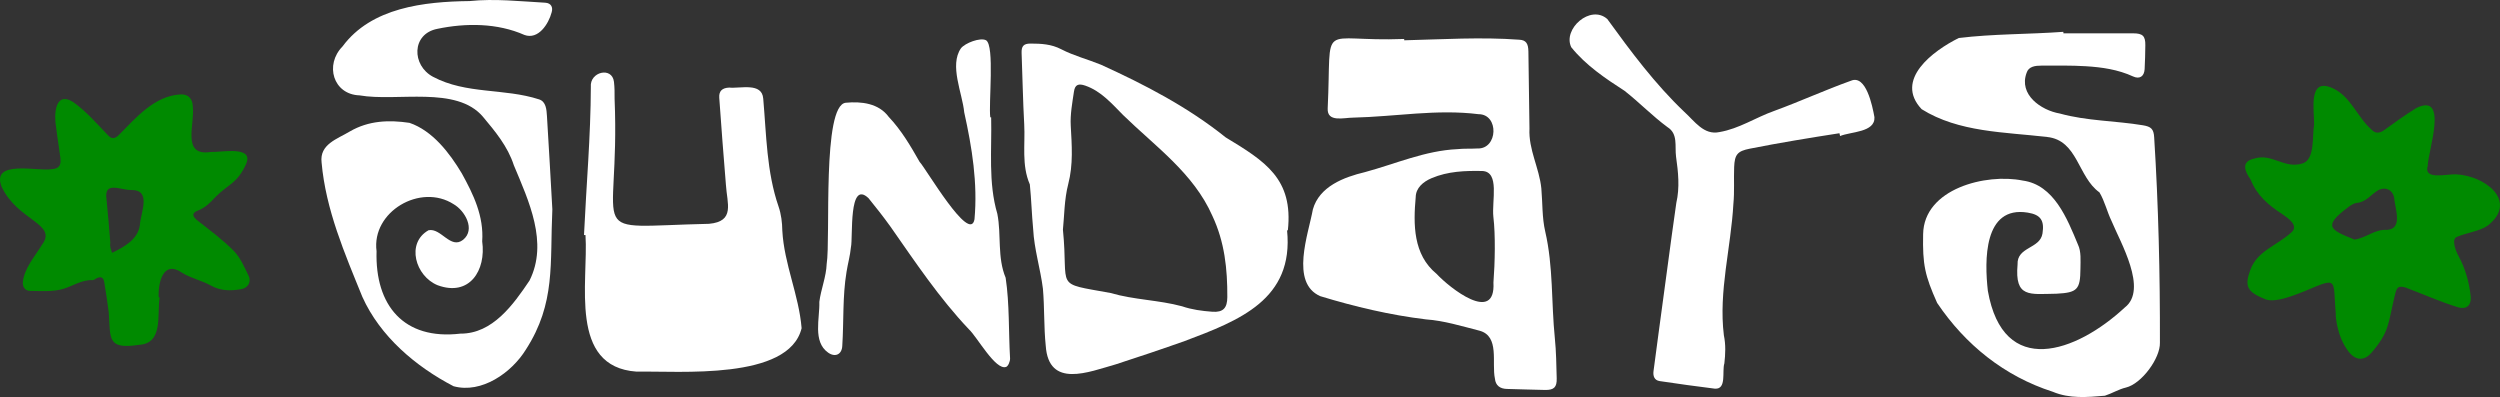
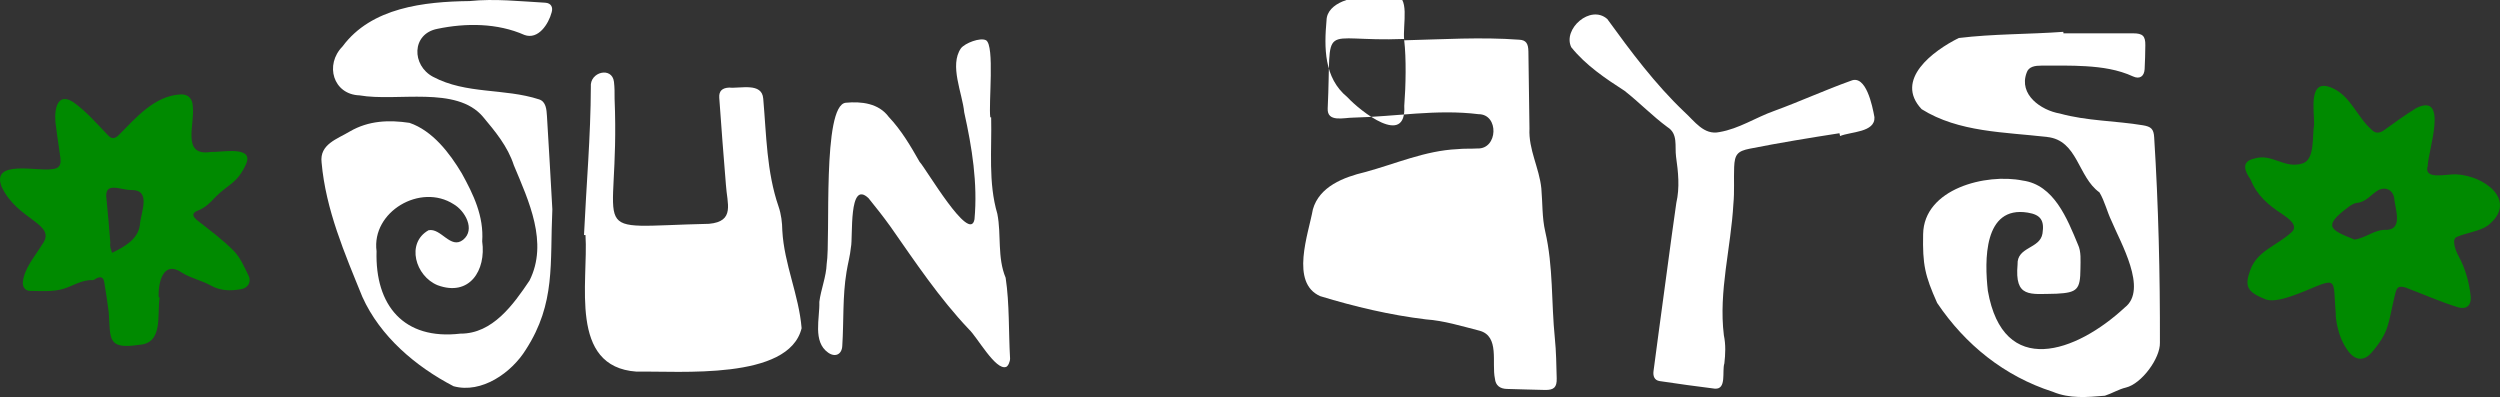
<svg xmlns="http://www.w3.org/2000/svg" viewBox="0 0 2496.62 396.5" data-sanitized-data-name="Layer 2" data-name="Layer 2" id="Layer_2">
  <rect x="0" y="0" width="2496.62" height="396.5" fill="#333333" stroke="none" />
  <defs>
    <style>
      .cls-1 {
        fill: #008a00;
      }

      .cls-2 {
        fill: #fff;
      }
    </style>
  </defs>
  <g data-sanitized-data-name="Layer 1" data-name="Layer 1" id="Layer_1-2">
    <g>
-       <path d="m1402.3,40.25c38.35-.94,76.71-3.43,115.03-.58,6.56.36,8.88,3.73,9,11.69.37,25.68.65,51.36,1.07,77.04-1.05,21.01,9.81,39.31,11.85,59.7,1.28,14.37.65,29.16,3.87,43.06,8.16,35.19,6,71.13,9.62,106.61,1.36,13.29,1.5,26.71,1.86,40.09.24,8.86-2.74,11.72-11.61,11.57-12.72-.21-25.43-.72-38.14-1.02-6.85-.16-11.29-3.43-11.94-10.25-3.42-15.7,4.97-42.39-15.36-47.9-17.7-4.49-35.5-10.06-53.53-11.3-35.97-4.37-71.04-12.67-105.55-23.19-30.31-13.28-11.84-62.03-7.39-86.62,6.41-22.89,30.91-32.24,52.01-37.26,30.69-8.29,60.14-21.49,92.33-22.94,6.63-.72,13.37-.27,20.04-.68,20.51.78,21.71-34.26,1.06-34.24-41.85-5.24-83.26,2.5-125.19,3.44-9.08-.02-26.18,5.1-25.44-9.21,4.3-90.42-10.82-65.93,76.4-69.35,0,.45.01.89.02,1.34Zm89.06,176.42c-1.75-16.02,6.59-45-10.94-45.9-17.27-.35-34.44.23-50.75,7.15-8.56,3.63-15.66,9.77-15.87,18.78-2.43,27.19-2.73,57.5,20.83,76.79,13.01,14.02,59.1,50.48,56.79,8.68,1.55-19.86,2.08-47.74-.06-65.5Z" class="cls-2" />
+       <path d="m1402.3,40.25c38.35-.94,76.71-3.43,115.03-.58,6.56.36,8.88,3.73,9,11.69.37,25.68.65,51.36,1.07,77.04-1.05,21.01,9.81,39.31,11.85,59.7,1.28,14.37.65,29.16,3.87,43.06,8.16,35.19,6,71.13,9.62,106.61,1.36,13.29,1.5,26.71,1.86,40.09.24,8.86-2.74,11.72-11.61,11.57-12.72-.21-25.43-.72-38.14-1.02-6.85-.16-11.29-3.43-11.94-10.25-3.42-15.7,4.97-42.39-15.36-47.9-17.7-4.49-35.5-10.06-53.53-11.3-35.97-4.37-71.04-12.67-105.55-23.19-30.31-13.28-11.84-62.03-7.39-86.62,6.41-22.89,30.91-32.24,52.01-37.26,30.69-8.29,60.14-21.49,92.33-22.94,6.63-.72,13.37-.27,20.04-.68,20.51.78,21.71-34.26,1.06-34.24-41.85-5.24-83.26,2.5-125.19,3.44-9.08-.02-26.18,5.1-25.44-9.21,4.3-90.42-10.82-65.93,76.4-69.35,0,.45.01.89.02,1.34Zc-1.75-16.02,6.59-45-10.94-45.9-17.27-.35-34.44.23-50.75,7.15-8.56,3.63-15.66,9.77-15.87,18.78-2.43,27.19-2.73,57.5,20.83,76.79,13.01,14.02,59.1,50.48,56.79,8.68,1.55-19.86,2.08-47.74-.06-65.5Z" class="cls-2" />
      <path d="m2060.59,33.29c23.28,0,46.56-.02,69.84,0,9.38.01,12.14,2.72,12,11.87-.13,7.99-.22,15.98-.7,23.95-.44,7.22-5.03,10.23-11.55,7.23-15-6.91-31-9.2-47.13-10.2-14.8-.91-29.69-.62-44.54-.6-5.95,0-12.68.78-14.66,7.23-8.01,21.71,14.36,37.36,33.18,40.6,27.15,7.52,55.43,7.15,83.02,11.74,7.91,1.32,10.79,3.51,11.22,12.16,4.3,68.29,5.89,136.61,5.73,205,.42,15.42-18.24,40.98-33.97,44.76-7.22,1.68-13.94,5.91-20.98,8.15-17.59,1.48-35.19,3.17-52.14-3.98-48.17-15.48-87.27-46.91-115.39-88.69-12.28-27.49-14.6-38.3-13.99-68.64.7-45.51,62.82-61,99.44-53.56,31.2,4.18,44.47,38.08,55.22,64.04,3.31,6.83,2.49,15.98,2.44,24.08-.13,20.77-3.19,23.84-23.91,24.88-26.66.35-41.86,4.5-38.88-29.11-.84-18,22.43-15.45,24.9-31.04,2.02-12.99-1.77-18.74-14.73-20.83-44.31-7.2-43.21,48.14-39.85,78.05,15.39,87.77,88.14,61.86,136.81,16.65,23.28-17.96-4.52-65.12-13.31-86.4-4.47-9.2-6.8-19.81-12.04-28.49-21.7-15.48-21.57-52.14-52.33-55.35-42.19-4.95-88.15-4.54-125.25-27.76-27.65-29.43,11.55-58.43,37.07-71.07,34.37-4.21,69.76-3.64,104.45-6.17.02.5.04,1,.07,1.49Z" class="cls-2" />
      <path d="m551.6,209.1c-2.53,54.09,3.52,93.48-26.38,139.92-14.26,23.18-44.32,44.36-72.3,36.68-37.76-19.63-73.31-49.77-91.05-89.23-17.63-43.32-36.59-87.14-40.72-134.22-2.2-18.26,15.72-23.41,28.3-31.02,18.67-10.85,39.01-11.61,59.47-8.55,23.05,7.82,40.19,30.25,52.28,50.53,11.57,20.98,22.08,42.65,20.34,67.84,4.06,29.04-12.73,55.53-44.54,43.78-22.13-8.98-31.82-42.05-9.05-54.9,12.47-2.59,22,19.42,34.5,9.56,12.62-10.22,1.89-29.02-9.36-35.53-33.23-21.4-82.25,7.53-77.05,46.9-1.58,54.04,27.07,88.98,83.76,82.32,32.11.2,52.89-29.06,69-53.02,18.96-37.8-.81-79.59-15.67-115.14-6.09-18.85-18.59-33.76-30.9-48.49-26.55-31.13-85.44-14.74-123.28-21.3-26.23-.93-34.95-30.53-16.87-48.88C370.9,7.39,423.65,1.63,469.06,1.06c25.13-2.61,50.3.28,75.47,1.65,6,.38,7.89,4.71,6.36,9.67-3.06,11.52-13.28,27.58-27.16,22.52-27.05-11.98-58.36-12.05-86.94-6.11-26.02,5.06-25.69,36.57-4.38,47.88,33.17,17.66,71.15,11.26,105.97,22.58,6.93,2.23,7.43,10.16,7.83,16.58,2.01,32.06,3.74,64.13,5.4,93.27Z" class="cls-2" />
      <path d="m583.21,234.7c2.28-49.32,6.68-98.59,6.84-147.96-1.3-15.04,21.27-20.53,23.09-4.99.67,5.55.65,11.2.62,16.8,5.89,143.7-34.61,127.82,94.26,124.96,26.28-2.37,18.07-20.19,16.92-38.96-2.31-29-4.7-57.99-6.66-87.02-.45-6.68,3.04-9.81,9.97-10.06,11.27,1.09,32.7-5.41,33.95,11.02,3.19,36.19,3.32,72.99,15.3,107.75,2.62,7.59,3.66,16.04,3.76,24.12,1.83,33.41,16.53,64.08,19.27,97.37-12.69,52.44-122.46,42.56-164.81,43.4-68.22-4.7-47.98-89.55-51.02-136.35-.5-.03-1-.06-1.5-.09Z" class="cls-2" />
-       <path d="m1285.33,230.03c6.94,69.05-47.86,90.08-102.08,110.5-22.88,8.13-45.93,15.86-69.03,23.34-26.88,7.54-66.99,24.45-69.9-18.65-1.94-18.84-1.15-37.96-2.8-56.85-2.48-19.91-8.74-39.48-9.76-59.69-1.42-14.79-1.81-29.75-3.31-44.49-8.41-19.39-4.51-39.97-5.61-60.03-1.3-23.69-1.7-47.42-2.61-71.14-.26-6.84,1.92-9.54,8.99-9.51,10.51.05,20.56.45,30.64,5.69,12.49,6.5,26.48,10.04,39.6,15.41,43.9,19.98,86.81,42.27,124.52,72.55,39.49,23.92,67.7,41.35,62.15,92.87-.27,0-.54,0-.81,0Zm-223.84-.71c6.04,60.21-10.11,52.73,47.59,63.28,23.57,6.91,47.77,6.9,71.4,13.28,9.57,3.31,20.03,4.71,30.21,5.44,10.89.79,14.91-3.78,14.97-14.64.13-27.95-2.61-54.87-14.92-81.11-18.77-42.59-56.82-69.16-89.08-100.61-11.33-11.41-22.08-24.01-37.84-29.44-6.87-2.36-10.29-1.02-11.31,5.89-1.66,11.28-3.83,22.76-3.22,34.02,1.07,19.59,2.6,38.69-2.48,58.3-4.05,15.64-3.92,32.36-5.32,45.57Z" class="cls-2" />
      <path d="m159.42,297.05c-2.76,16.95,3.92,45.71-20.28,47.28-31.96,4.79-28.79-5.38-30.51-32.09-1.24-10.23-2.88-20.42-4.55-30.59-.81-4.93-3.78-5.87-8.01-3.54-1.13.62-2.34,1.68-3.47,1.63-11.04-.51-19.87,5.96-29.75,8.83-10.23,2.96-21.71,2.02-32.64,1.94-5.23-.04-8-4.12-7.34-9.48,1.86-13.91,12.12-25.04,19.13-36.74,15.75-21-24.71-23.76-40.47-58.02-10.45-26.9,35.54-15.14,49.52-17.28,7.87-.45,10.22-3.58,9.24-11.47-1.26-10.06-3.05-20.05-4.21-30.12-2.28-12.18-1.59-36.99,16.9-25.56,13.16,9.31,23.74,21.74,34.89,33.26,3.71,3.97,7.04,3.74,11.35-.86,17-17.12,35.13-38.49,60.9-39.95,7.63-.51,12.2,4.17,12.39,11.91,2.36,17.57-11.72,50.28,18.05,45.54,10.47.54,44.25-6.88,34.8,12.88-8.74,18.7-17.16,19.05-30.15,32.04-5.12,5.63-10.18,10.76-17.61,13.62-6.35,2.45-5.71,5.74-.13,10.12,12.33,9.69,25.08,19.08,36.03,30.2,6.55,6.66,10.48,16.13,14.74,24.76,2.93,5.94-.44,12.1-7.1,13.33-10.5,1.94-20.88,1.97-30.76-3.66-9.06-5.01-19.87-7.17-28.67-12.73-18.83-12.92-23.98,10.02-23.24,24.69.33.03.65.05.98.08Zm-49.23-54.48c-.79,3.72.72,6.52,1.69,9.93,11.77-5.73,25.84-13.22,27.8-27.68.64-12.22,12.2-35.44-8.76-35.06-10.72.07-27.38-9.36-24.53,9.31,1.55,14.57,2.58,29.2,3.8,43.5Z" class="cls-1" />
      <path d="m2332.71,314.77c-3.18-36.75,3.26-38.53-31.02-24.05-8.01,3.03-29.08,12.26-39.35,8.16-18.54-7.41-21.06-13.05-14.96-29.58,6.87-18.61,25.67-23.68,40.49-36.83,8.62-7.05-2.91-14.63-8.72-18.68-13.56-8.68-25.45-18.8-31.5-34.36-5.9-8.35-9.97-18,3.43-21.03,18.01-5.67,29.9,10.55,48.26,4.83,12.72-3.73,9.62-27.66,11.61-38.58.36-14.42-6.51-48.15,18.74-36.48,18.02,8.18,24.21,28.79,38.84,41.45,3.56,3.88,7.93,3.53,12.38.33,10.6-7.62,21.17-15.35,32.29-22.14,32.49-15.74,11.47,43.24,11.25,57.76-4.45,14.51,18.39,8.13,28.11,8.53,28.68,1.17,62.46,26.54,32.19,50.92-7.91,5.85-21.59,7.33-31.51,11.69-5.12,2.25-1.05,13.55,1.91,18.9,6.88,12.41,10.88,26.86,12.29,41.08.51,8.48-4.63,12.66-12.82,10.13-17.88-5.45-35.11-13.27-52.58-19.77-7.63-2.07-8.61.3-10.46,7.92-6.9,28.39-5.03,35.86-23.24,57.19-5.91,6.92-14.73,9.83-23.32-1.51-11.79-15.58-12.31-35.87-12.53-35.82-.07.01.15-.03.22-.04Zm18.68-75.5c13.11-2.24,19.66-10.41,32.72-9.72,15.91-1.28,7.5-21.84,6.8-32-1.39-7.82-8.43-11.31-15.58-7.81-7.62,4.37-12.37,12.28-22,12.91-3.13.49-6.2,2.66-8.84,4.66-24.89,18.72-17.67,22.16,6.9,31.97Z" class="cls-1" />
      <path d="m989.82,117.18c.77,32.24-3.06,65,6.18,96.39,4.14,21.03-.24,43.36,8.29,63.82,3.95,26.28,2.85,53.96,4.42,80.63.07,2.92-1.91,7.74-3.98,8.4-10.52,3.79-28.91-29.99-37.13-37.56-29.65-31.25-53.61-67.22-78.24-102.41-7.02-9.77-14.45-19.25-22.05-28.58-20.23-19.1-15.31,39.57-17.53,49.04-.77,8.3-3.12,16.45-4.41,24.72-4.05,24.3-2.65,49.05-4.22,73.56-.29,8.83-7.15,12.01-14.26,6.87-15.47-11.04-8.09-34.29-8.66-50.6,1.6-12.61,6.87-25,7.33-37.85,4.08-25.66-4.77-158.72,19.1-161.01,15.62-1.49,32.83.55,42.81,14.04,12.7,13.42,21.89,29.14,30.94,45.06,5.97,6.07,50.23,82.34,54.77,57.28,3.27-36.09-2.43-71.57-10.25-106.77-1.84-19.27-15.08-47.01-3.27-63.99,4.09-5.25,19.31-11.08,25.07-8.01,8.73,5.26,2.41,63.08,4.22,76.98h.89Z" class="cls-2" />
      <path d="m1836.97,133.05c-29.94,4.65-59.84,9.54-89.56,15.43-12.25,2.43-15.1,5.79-15.6,18.34-.48,12.23.42,24.57-.76,36.71-2.39,43.57-14.88,87.62-9.53,131.17,2,9.63,1.57,18.76.52,28.18-2.54,7.84,2.56,26.19-9.55,25.26-18.4-2.3-36.77-4.81-55.1-7.57-5.25-.79-6.73-5.02-6.12-9.84,1.63-12.84,3.38-25.67,5.12-38.5,5.99-43.16,11.46-86.45,17.66-129.55,3.56-15.48,1.92-30.84-.27-46.27-1.39-10.45,2.2-22.76-8.55-29.45-15.04-11.08-28.17-24.72-42.84-36.24-19.26-12.41-38.79-25.56-53.24-43.53-8.81-18.13,19.13-43.08,35.97-28.18,23.66,32.62,47.67,64.88,76.97,92.76,10.16,9.12,19.42,23.55,35.13,20.11,19.67-3.37,36.16-14.61,54.55-21.1,25.79-9.42,50.84-20.9,76.71-30.15,14.97-6.36,21.38,24.89,23.43,36.38.92,15.33-23.91,14.42-34.31,18.85-.21-.94-.42-1.88-.63-2.82Z" class="cls-2" />
    </g>
  </g>
</svg>